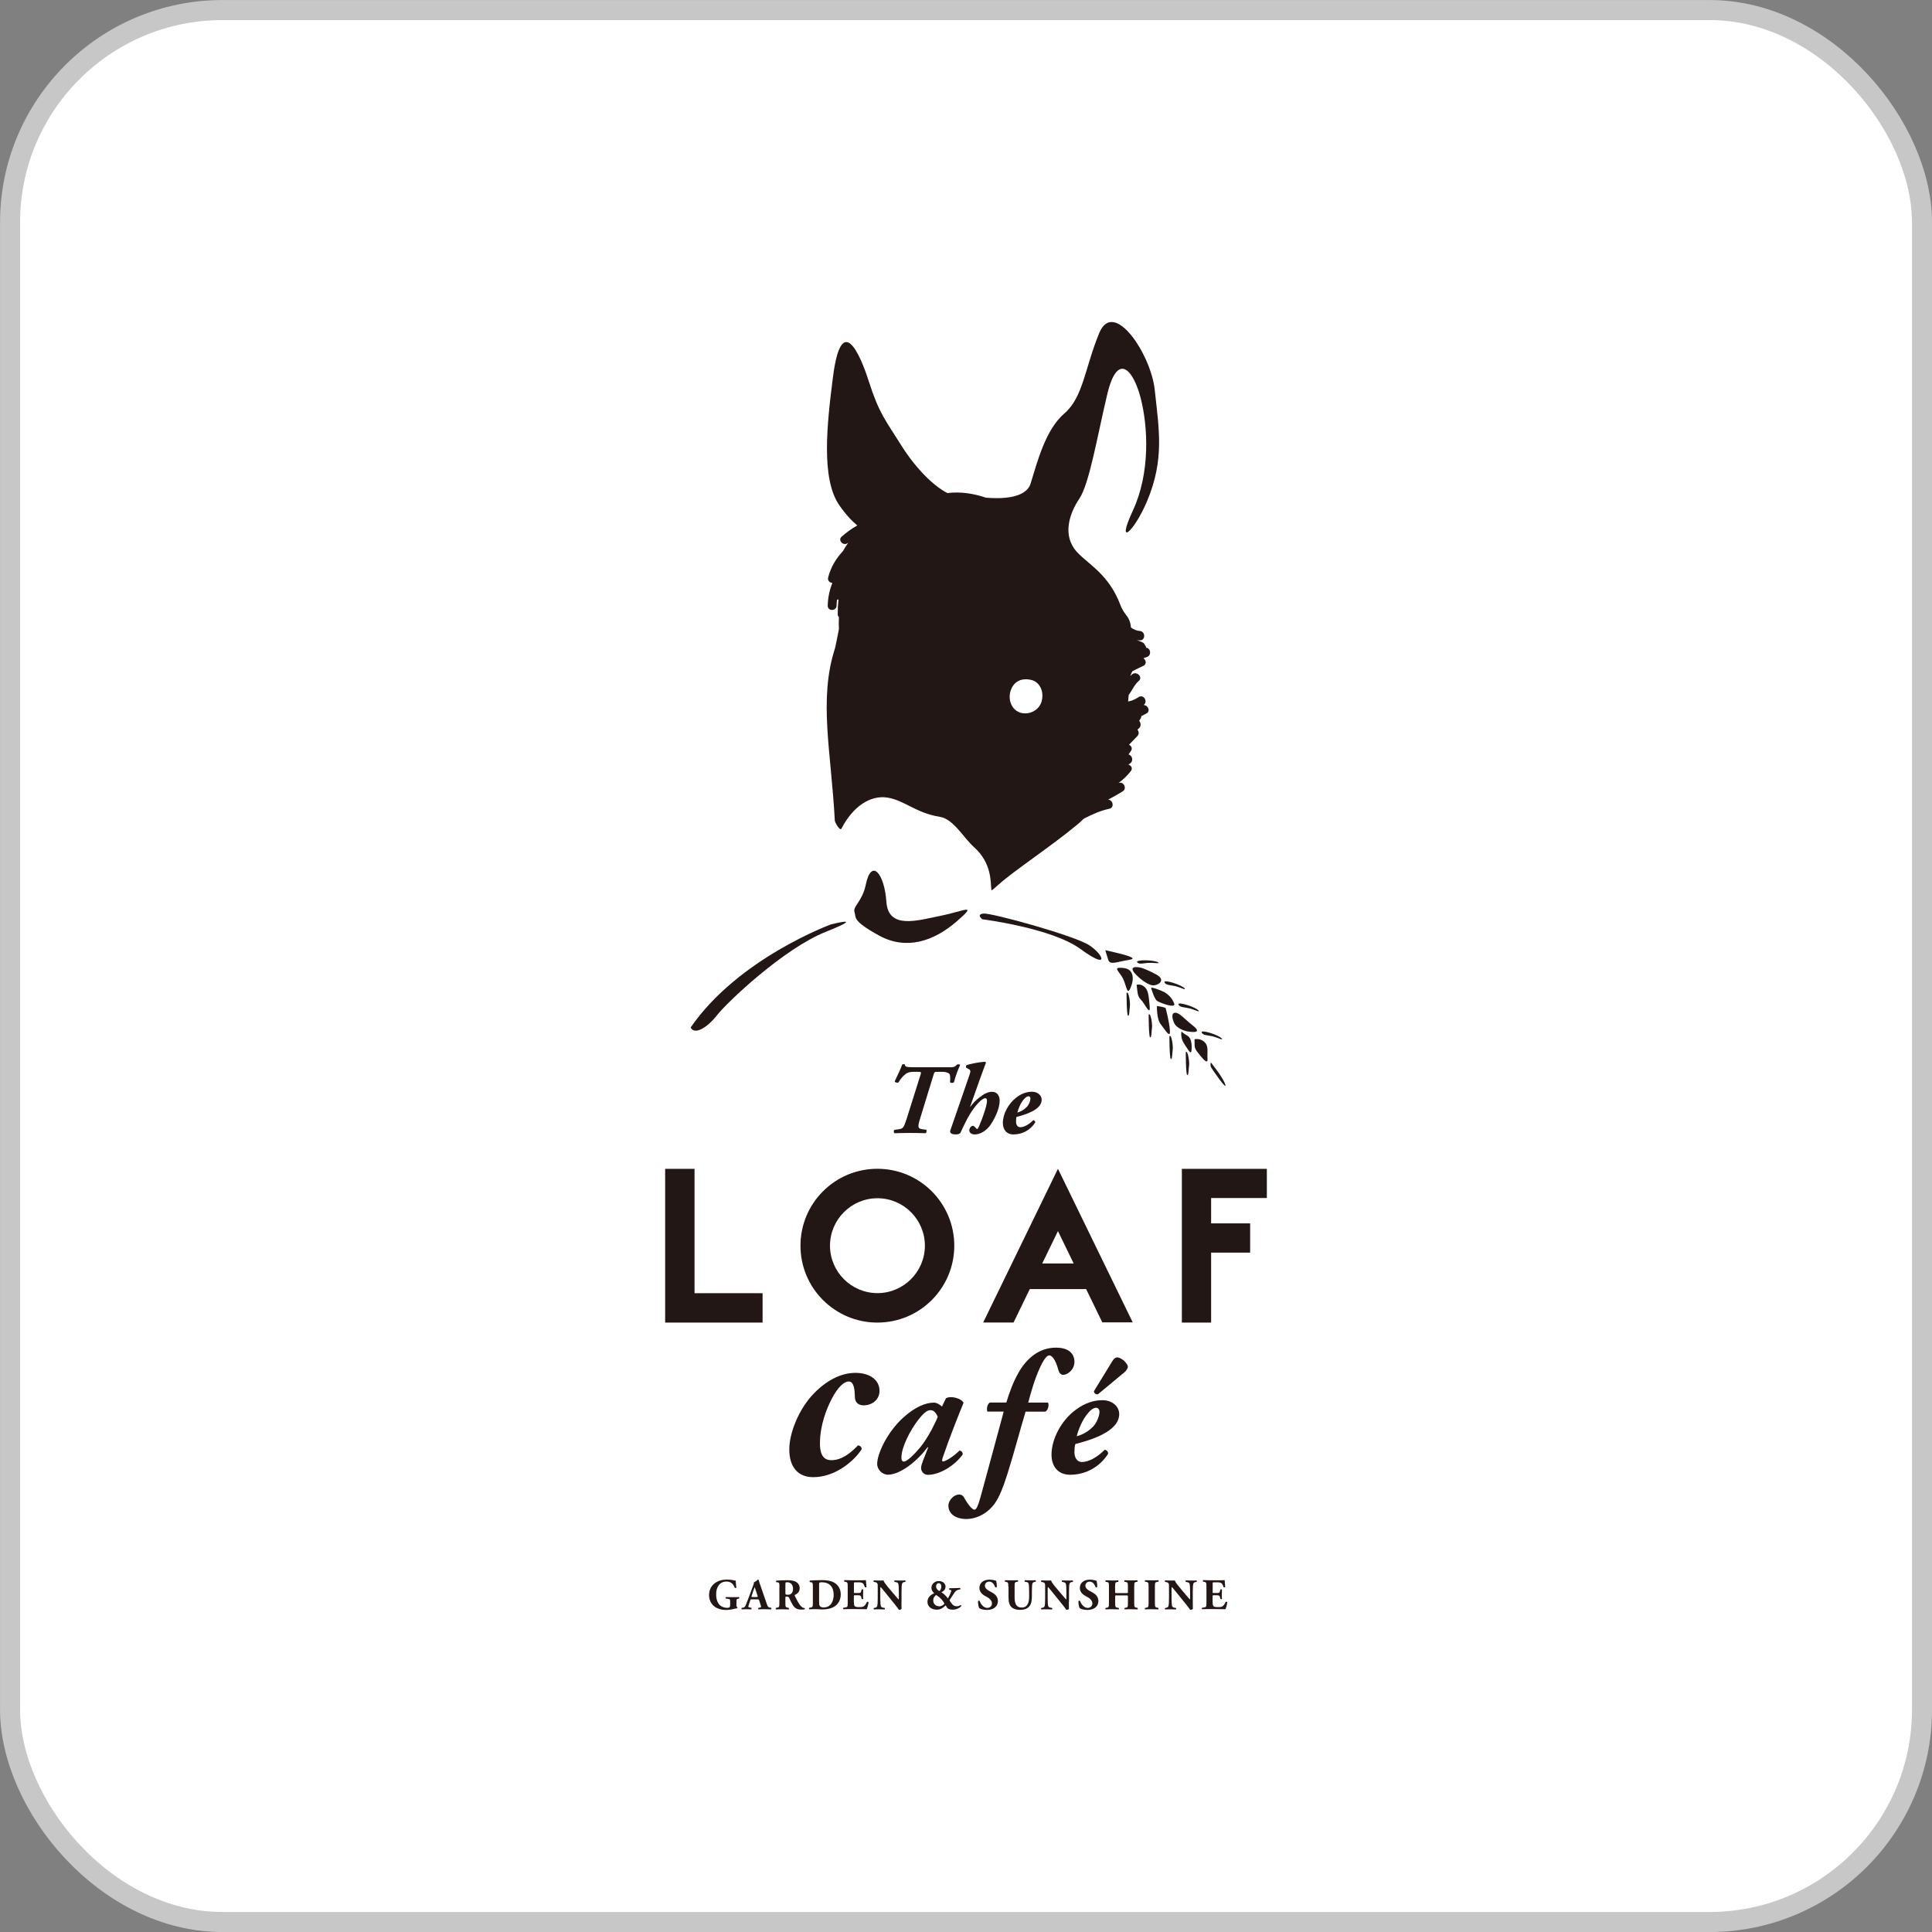
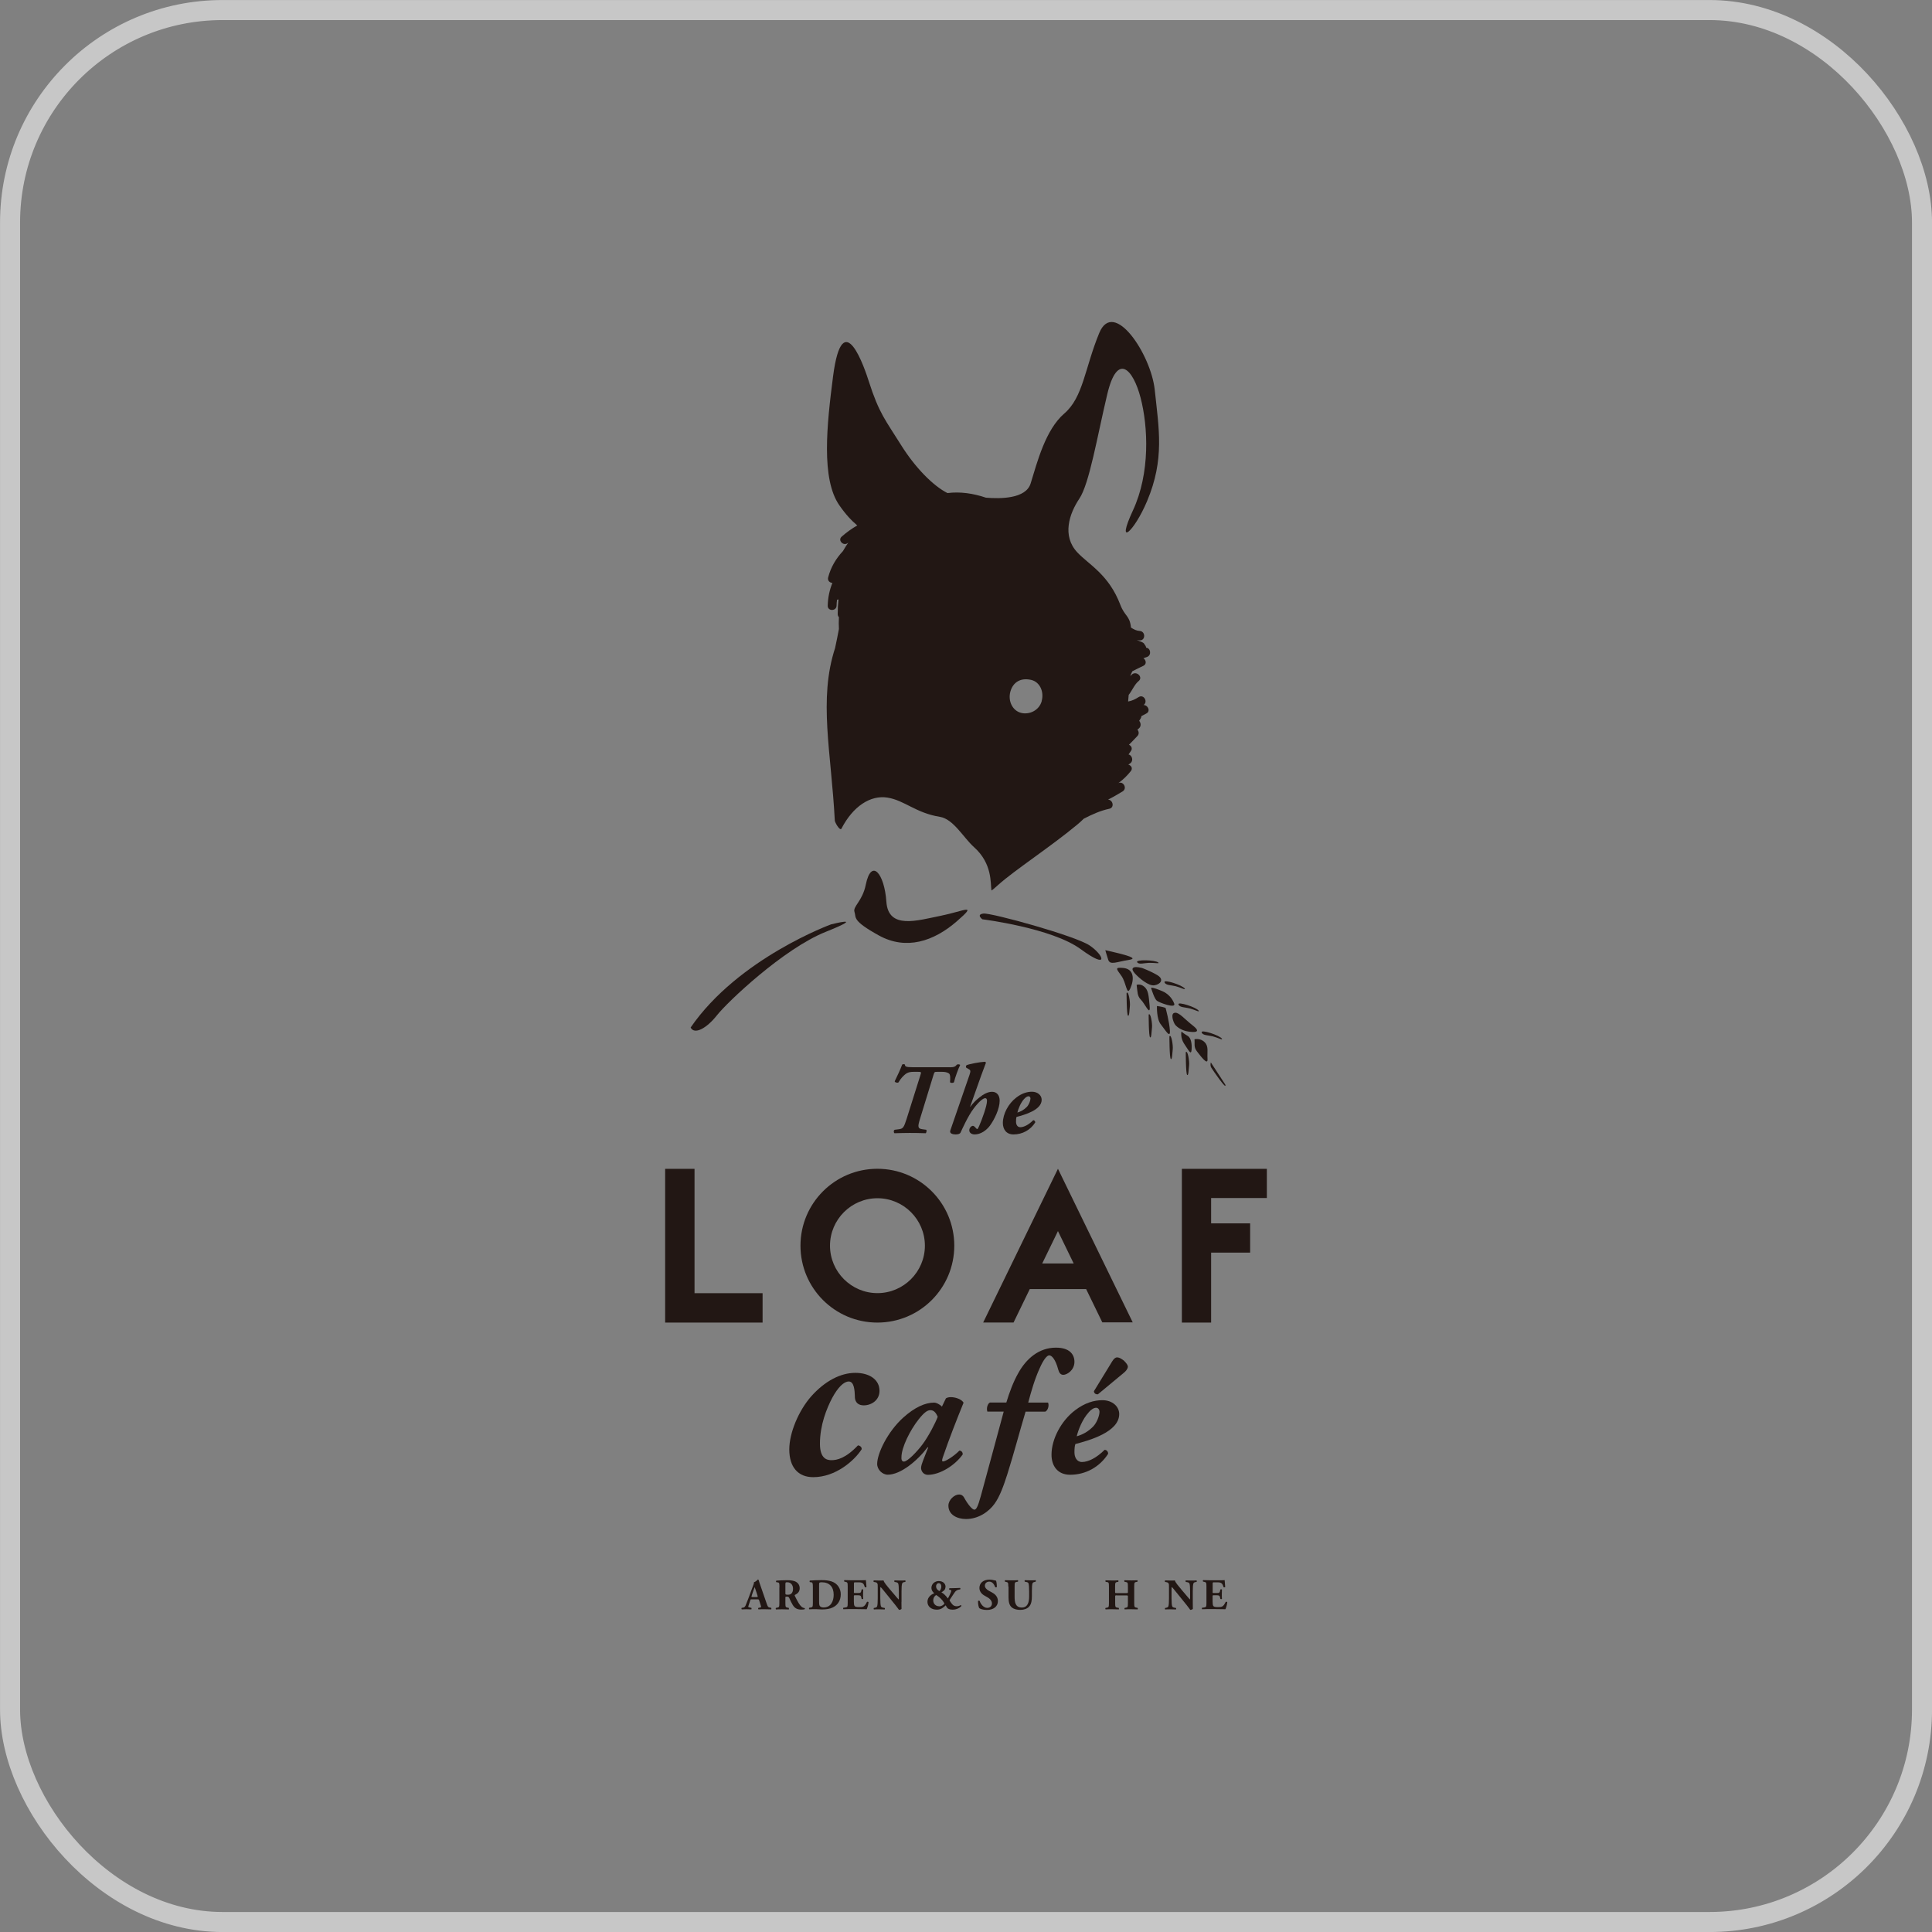
<svg xmlns="http://www.w3.org/2000/svg" id="_レイヤー_1" data-name="レイヤー 1" viewBox="0 0 272.83 272.83">
  <rect x="0" y="0" width="272.83" height="272.83" fill="#808080" stroke="none" />
  <defs>
    <style>
      .cls-1 {
        fill: #fff;
      }

      .cls-2 {
        fill: #221714;
      }

      .cls-3 {
        fill: none;
        stroke: #c7c7c7;
        stroke-miterlimit: 10;
        stroke-width: 2.83px;
      }
    </style>
  </defs>
  <g>
-     <rect class="cls-1" x="1.42" y="1.42" width="270" height="270" rx="30" ry="30" />
    <rect class="cls-3" x="1.42" y="1.42" width="270" height="270" rx="30" ry="30" />
  </g>
  <g>
-     <path class="cls-2" d="M103.99,226.55c0,.26.01.38.13.41.03.03.02.13-.02.15-.1.02-.27.04-.43.09-.22.07-.75.15-1.1.15-.42,0-.78-.04-1.22-.22-.72-.29-1.22-.98-1.22-1.87,0-.77.34-1.45,1.09-1.87.42-.23.92-.33,1.45-.33.69,0,1.03.15,1.23.15.02.18.02.62.09.99-.03.07-.19.07-.24.01-.2-.58-.59-.87-1.16-.87-.98,0-1.46.82-1.46,1.79,0,.89.3,1.41.7,1.68.3.19.62.24.85.24.35,0,.43-.07.43-.47v-.39c0-.34-.04-.37-.33-.41l-.27-.04c-.07-.04-.07-.18,0-.21.44.01.74.02,1.04.02s.6,0,.81-.02c.05.04.05.18,0,.21l-.14.03c-.18.03-.22.09-.22.43v.35Z" />
    <path class="cls-2" d="M106.16,225.85c-.15,0-.17,0-.2.12l-.24.72c-.04.12-.05.17-.05.22,0,.04.08.07.26.11l.18.03s.05.18-.01.22c-.22-.01-.44-.01-.7-.02-.21,0-.35.02-.64.02-.07-.04-.06-.16-.02-.22l.17-.02c.15-.02.27-.07.38-.31.1-.25.22-.54.39-.99l.56-1.51c.14-.39.25-.6.23-.79.3-.07.53-.37.54-.37.08,0,.12.03.14.12.05.18.12.41.28.85l.84,2.43c.13.37.18.51.41.55l.23.04s.05.18,0,.22c-.3-.01-.63-.02-.95-.02s-.55,0-.84.02c-.07-.04-.08-.16-.01-.22l.2-.03c.14-.03.17-.07.17-.11,0-.04-.04-.19-.12-.42l-.17-.53c-.03-.1-.08-.11-.3-.11h-.74ZM106.86,225.53c.14,0,.17-.02.12-.18l-.16-.5c-.09-.27-.2-.6-.25-.73-.05.14-.17.48-.27.76l-.15.47c-.06.16-.03.18.13.18h.58Z" />
    <path class="cls-2" d="M110.07,224.17c0-.62-.01-.69-.27-.72l-.17-.02c-.06-.03-.06-.19.01-.22.47-.03.95-.06,1.54-.06.53,0,.98.08,1.21.22.36.21.54.52.54.92,0,.55-.37.78-.66.93-.06.03-.06.07-.03.14.41.83.66,1.29.96,1.55.16.13.32.17.41.17.06.03.06.12.03.16-.1.05-.3.06-.49.06-.57,0-.93-.2-1.2-.65-.2-.33-.34-.63-.48-.96-.08-.17-.17-.22-.33-.22-.21,0-.23.01-.23.14v.76c0,.57.04.61.32.66l.16.03s.05.18,0,.22c-.33-.01-.61-.02-.91-.02s-.58,0-.9.02c-.05-.04-.05-.19,0-.22l.16-.03c.28-.05.32-.09.32-.66v-2.19ZM110.91,224.96c0,.22.02.24.38.24.22,0,.35-.06.47-.17.11-.1.23-.3.23-.67,0-.55-.33-.92-.81-.92-.25,0-.27.02-.27.32v1.21Z" />
    <path class="cls-2" d="M114.79,224.17c0-.59-.01-.71-.3-.74h-.12c-.06-.04-.06-.22.01-.23.52-.03,1-.06,1.66-.06.51,0,1.02.05,1.44.2.81.29,1.25,1.02,1.25,1.8,0,.83-.39,1.5-1.11,1.85-.42.21-.93.29-1.56.29-.29,0-.6-.04-.82-.04-.3,0-.61,0-.96.02-.05-.04-.05-.19,0-.22l.19-.03c.28-.04.32-.09.32-.66v-2.19ZM115.67,226.13c0,.34.01.56.12.69.11.12.29.18.51.18,1.07,0,1.43-.95,1.43-1.79,0-1.11-.59-1.77-1.7-1.77-.17,0-.29.03-.32.08-.04.05-.04.17-.04.36v2.26Z" />
    <path class="cls-2" d="M120.58,224.78c0,.17,0,.18.17.18h.43c.32,0,.4-.04.46-.34l.03-.16s.2-.05.23,0c-.01.2-.02.42-.02.66s0,.46.02.66c-.03.06-.19.06-.23,0l-.03-.16c-.06-.29-.14-.34-.46-.34h-.43c-.17,0-.17,0-.17.19v.73c0,.29.03.48.1.59.08.11.2.16.65.16.54,0,.75-.02,1.09-.72.05-.07.2-.04.23.03-.02.32-.17.82-.26.99-.33-.01-.92-.02-1.43-.02h-.8c-.3,0-.6,0-1.06.02-.05-.04-.05-.18,0-.21l.29-.04c.28-.05.32-.08.32-.65v-2.31c0-.56-.04-.6-.32-.66l-.15-.03c-.06-.04-.05-.18.01-.21.29.01.59.02.89.02h1.31c.39,0,.75,0,.83-.02,0,.1.05.54.08.96-.03.07-.17.08-.23.03-.07-.22-.15-.4-.23-.49-.12-.12-.3-.19-.61-.19h-.5c-.2,0-.2.01-.2.24v1.08Z" />
    <path class="cls-2" d="M127.3,226.2c0,.4,0,.79.01,1-.04.07-.22.14-.36.14,0,0-.21-.31-.5-.67l-1.43-1.77c-.36-.44-.56-.7-.68-.79-.03.06-.03.17-.03.4v1.2c0,.5.03.97.09,1.13.06.13.2.17.36.2l.17.03c.05.05.04.18,0,.21-.33-.01-.58-.02-.83-.02-.23,0-.46,0-.69.02-.04-.04-.05-.17,0-.21l.11-.02c.17-.03.29-.07.34-.2.07-.17.09-.63.09-1.13v-1.57c0-.34,0-.44-.05-.52-.05-.11-.13-.18-.35-.21l-.18-.03s-.04-.2.03-.21c.29.01.6.02.85.02.21,0,.39,0,.52-.02.06.28.46.75,1.02,1.41l.52.61c.27.32.45.54.6.68.02-.06.02-.17.02-.28v-.85c0-.5-.02-.97-.09-1.13-.06-.13-.19-.17-.36-.2l-.17-.03s-.04-.18,0-.21c.33.01.58.02.83.02.23,0,.45,0,.7-.02.04.04.05.17,0,.21l-.11.02c-.16.02-.28.07-.33.2-.07.17-.09.63-.09,1.13v1.48Z" />
    <path class="cls-2" d="M133.51,224.12c0,.45-.39.63-.57.74.33.17.66.52.92.87.13-.24.22-.41.33-.66.09-.2.15-.38.15-.44,0-.05-.06-.09-.16-.11l-.11-.02c-.06-.04-.05-.19.02-.22h.26c.48,0,.9-.03,1.22-.04.07.03.08.18.01.21l-.16.03c-.2.03-.34.12-.42.18-.13.11-.28.35-.46.62-.12.19-.3.47-.37.56-.03.04-.07.11-.09.16h.02s0,.03.1.18c.21.29.38.65.92.65.22,0,.46-.1.56-.17.05.02.09.1.07.15-.16.18-.58.5-1.23.5-.43,0-.69-.14-.77-.27-.05-.08-.14-.2-.2-.34-.34.32-.68.61-1.25.61-.82,0-1.33-.47-1.33-1.11,0-.72.64-1.08.96-1.21-.22-.17-.4-.45-.4-.74,0-.62.53-.98,1.03-.98.6,0,.97.36.97.83M132.62,226.84c.47,0,.75-.37.75-.39,0-.02-.02-.05-.1-.18-.25-.42-.66-.76-.92-.93-.07-.05-.12-.09-.15-.09s-.41.25-.41.74c0,.53.38.84.83.84M132.56,223.57c-.21,0-.37.19-.37.45,0,.44.42.65.48.66.06-.03.26-.28.26-.64,0-.23-.11-.47-.37-.47" />
    <path class="cls-2" d="M139.36,227.35c-.57,0-.92-.16-1.05-.24-.12-.13-.2-.58-.2-1,.04-.08.18-.09.24-.02.12.4.54.97,1.06.97.46,0,.67-.32.67-.62,0-.5-.47-.8-.84-.99-.45-.22-.93-.59-.93-1.2,0-.7.54-1.18,1.43-1.18.2,0,.46.03.71.1.08.03.14.04.21.05.05.13.11.47.11.88-.03.08-.18.08-.24.02-.11-.32-.37-.77-.82-.77-.41,0-.63.27-.63.58,0,.28.25.54.56.71l.41.22c.38.2.87.56.87,1.24,0,.76-.62,1.25-1.56,1.25" />
    <path class="cls-2" d="M142.39,224.06c0-.58-.04-.61-.31-.67l-.16-.03s-.06-.17.01-.21c.3.01.61.02.91.02s.6,0,.9-.02c.05.04.05.17,0,.21l-.15.02c-.28.05-.31.1-.31.68v1.43c0,.72.08,1.52,1.02,1.52.79,0,1.03-.69,1.03-1.54v-.75c0-.5-.03-.97-.09-1.13-.05-.13-.19-.17-.36-.2l-.16-.03c-.05-.05-.04-.17,0-.21.33.01.57.02.83.02.23,0,.46,0,.7-.02.04.04.05.16,0,.21l-.11.02c-.16.04-.28.08-.33.2-.07.16-.09.63-.09,1.13v.69c0,.58-.06,1.11-.4,1.49-.27.29-.72.45-1.22.45-.47,0-.89-.08-1.22-.35-.32-.27-.46-.72-.46-1.4v-1.55Z" />
-     <path class="cls-2" d="M150.94,226.2c0,.4,0,.79.01,1-.04.07-.21.14-.36.14,0,0-.21-.31-.5-.67l-1.43-1.77c-.36-.44-.56-.7-.68-.79-.03.06-.03.17-.03.4v1.2c0,.5.02.97.09,1.13.06.13.2.17.36.2l.17.03c.05.05.04.18,0,.21-.33-.01-.58-.02-.83-.02-.23,0-.46,0-.69.02-.04-.04-.05-.17,0-.21l.11-.02c.17-.03.29-.07.34-.2.07-.17.09-.63.09-1.13v-1.57c0-.34,0-.44-.04-.52-.05-.11-.14-.18-.35-.21l-.17-.03s-.04-.2.03-.21c.29.01.6.02.85.02.21,0,.39,0,.52-.02.06.28.46.75,1.02,1.41l.52.61c.27.32.45.54.6.68.02-.06.02-.17.02-.28v-.85c0-.5-.02-.97-.09-1.13-.06-.13-.19-.17-.36-.2l-.17-.03s-.04-.18,0-.21c.34.01.58.02.83.02.23,0,.45,0,.69-.02.04.04.05.17,0,.21l-.11.02c-.16.02-.28.07-.33.2-.07.17-.09.63-.09,1.13v1.48Z" />
-     <path class="cls-2" d="M153.54,227.35c-.57,0-.92-.16-1.05-.24-.12-.13-.2-.58-.2-1,.04-.08.19-.09.24-.02.12.4.54.97,1.06.97.46,0,.67-.32.67-.62,0-.5-.47-.8-.84-.99-.45-.22-.93-.59-.93-1.2,0-.7.54-1.18,1.43-1.18.2,0,.46.03.71.1.08.03.13.04.21.05.05.13.11.47.11.88-.03.08-.19.08-.24.02-.11-.32-.37-.77-.81-.77-.41,0-.63.27-.63.58,0,.28.25.54.56.71l.41.22c.38.2.87.56.87,1.24,0,.76-.62,1.25-1.56,1.25" />
    <path class="cls-2" d="M157.74,225.29c-.26,0-.26,0-.26.18v.89c0,.57.04.63.31.67l.2.03s.05.18,0,.21c-.35-.01-.66-.02-.94-.02-.3,0-.61,0-.92.02-.05-.04-.05-.18,0-.21l.15-.02c.28-.04.32-.1.32-.67v-2.3c0-.57-.03-.64-.32-.67l-.15-.02s-.05-.18,0-.21c.3.01.62.02.92.02.28,0,.59,0,.86-.02.05.04.05.18,0,.21l-.13.02c-.27.04-.31.1-.31.67v.72c0,.18,0,.18.26.18h1.29c.26,0,.26,0,.26-.18v-.72c0-.57-.03-.62-.32-.67l-.16-.03c-.05-.04-.05-.18,0-.21.34.01.64.02.94.02s.59,0,.87-.02c.05.04.05.18,0,.21l-.12.02c-.28.04-.32.1-.32.67v2.3c0,.57.04.62.32.67l.15.03c.05.04.05.18,0,.21-.31-.01-.61-.02-.9-.02-.31,0-.61,0-.91.02-.05-.04-.05-.18,0-.21l.13-.02c.29-.04.32-.1.32-.67v-.89c0-.17,0-.18-.26-.18h-1.29Z" />
-     <path class="cls-2" d="M163.09,226.35c0,.58.04.62.32.68l.17.03s.04.18,0,.21c-.33-.01-.64-.02-.93-.02s-.61,0-.94.02c-.05-.04-.05-.18,0-.21l.17-.03c.29-.05.32-.1.32-.68v-2.28c0-.58-.04-.62-.32-.68l-.17-.03c-.05-.04-.05-.18,0-.21.33.01.64.02.94.02s.6,0,.93-.02c.05.04.05.18,0,.21l-.17.03c-.28.05-.32.09-.32.68v2.28Z" />
    <path class="cls-2" d="M168.44,226.2c0,.4,0,.79.01,1-.05.07-.22.14-.37.14,0,0-.21-.31-.5-.67l-1.43-1.77c-.36-.44-.56-.7-.68-.79-.03.06-.03.17-.03.4v1.2c0,.5.03.97.09,1.13.06.13.2.17.36.2l.17.03c.05.05.04.18,0,.21-.33-.01-.58-.02-.83-.02-.23,0-.46,0-.69.02-.04-.04-.05-.17,0-.21l.11-.02c.16-.03.29-.07.34-.2.07-.17.09-.63.09-1.13v-1.57c0-.34,0-.44-.05-.52-.05-.11-.13-.18-.35-.21l-.17-.03s-.04-.2.03-.21c.29.01.6.02.85.02.21,0,.39,0,.52-.02.06.28.47.75,1.02,1.41l.52.61c.27.32.45.54.59.68.02-.06.02-.17.02-.28v-.85c0-.5-.02-.97-.09-1.13-.05-.13-.19-.17-.36-.2l-.17-.03s-.04-.18,0-.21c.33.01.57.02.83.02.23,0,.45,0,.7-.02.04.04.05.17,0,.21l-.11.02c-.16.02-.28.07-.33.2-.07.17-.09.63-.09,1.13v1.48Z" />
    <path class="cls-2" d="M171.24,224.78c0,.17,0,.18.17.18h.43c.32,0,.4-.04.46-.34l.03-.16s.2-.05.23,0c-.01.2-.02.42-.02.66s0,.46.02.66c-.03.06-.19.06-.23,0l-.03-.16c-.06-.29-.14-.34-.46-.34h-.43c-.17,0-.17,0-.17.19v.73c0,.29.03.48.1.59.08.11.2.16.65.16.54,0,.75-.02,1.09-.72.05-.07.2-.04.23.03-.02.32-.17.82-.26.99-.33-.01-.92-.02-1.43-.02h-.8c-.3,0-.6,0-1.06.02-.05-.04-.05-.18,0-.21l.29-.04c.28-.05.32-.08.32-.65v-2.31c0-.56-.04-.6-.32-.66l-.15-.03c-.06-.04-.05-.18.01-.21.29.01.59.02.89.02h1.31c.39,0,.75,0,.83-.02,0,.1.05.54.08.96-.03.07-.17.08-.23.03-.07-.22-.15-.4-.23-.49-.12-.12-.3-.19-.61-.19h-.5c-.2,0-.2.01-.2.24v1.08Z" />
    <polygon class="cls-2" points="107.69 182.62 107.69 186.77 93.93 186.77 93.93 165.06 98.08 165.06 98.08 182.62 107.69 182.62" />
    <path class="cls-2" d="M134.76,175.91c0,6-4.86,10.86-10.86,10.86s-10.86-4.86-10.86-10.86,4.86-10.86,10.86-10.86,10.86,4.86,10.86,10.86M130.61,175.91c0-3.69-3.01-6.7-6.7-6.7s-6.7,3.01-6.7,6.7,3.01,6.7,6.7,6.7,6.7-3.01,6.7-6.7" />
    <polygon class="cls-2" points="171.03 169.18 171.03 172.76 176.54 172.76 176.54 176.89 171.03 176.89 171.03 186.77 166.9 186.77 166.9 165.06 178.9 165.06 178.9 169.18 171.03 169.18" />
    <path class="cls-2" d="M122.26,124.95c-.48,2.34-1.86,3.05-1.59,3.84.27.79-.4,1.19,3.44,3.31,3.84,2.12,7.73.85,11-1.99,3.05-2.65,1.06-1.46-2.25-.79-3.31.66-7.42,1.99-7.69-1.99-.27-3.97-2.12-6.23-2.91-2.39" />
    <path class="cls-2" d="M161.86,91.45c-.03-.15-.09-.28-.19-.38-.06-.16-.19-.3-.38-.38-.26-.1-.51-.2-.77-.31.14.03.28.05.42.05.85.04.85-1.28,0-1.33-.43-.02-.84-.22-1.23-.48-.16-1.7-.87-1.56-1.5-3.21-1.63-4.28-4.42-5.65-6.07-7.4-2.2-2.34-1.14-5.47.28-7.59,1.42-2.12,2.51-8.72,3.94-14.73,1.42-6.01,3.65-3.58,4.71.48,1.06,4.06,1.38,10.63-1.09,15.93-2.46,5.3.16,3.05,2.01-1.34,2.49-5.92,1.66-10.19,1.08-15.7-.53-5.03-5.8-12.97-7.84-8.03-2.04,4.95-2.26,9.07-4.93,11.36-2.67,2.3-3.82,6.86-4.76,9.89-.67,2.17-4.29,2.17-6.31,2-1.77-.6-3.62-.88-5.43-.65-2.03-1.02-4.57-3.61-6.54-6.76-2.2-3.53-3.11-4.45-4.58-9.05-.46-1.44-3.67-11.25-5.04-.65-.89,6.87-1.69,14.46.88,18.17.89,1.29,1.73,2.18,2.54,2.86-.76.44-1.49.95-2.2,1.58-.61.53.28,1.41.88.88.02-.02.04-.03.06-.05-.26.38-.52.79-.76,1.21-.98,1.05-1.72,2.28-2.09,3.72-.12.46.24.76.6.78-.39.96-.63,2.01-.66,3.21-.02.81,1.23.8,1.25,0,0-.29.03-.57.07-.84.07,0,.13-.02.2-.05-.07.67-.11,1.36-.11,2.08,0,.19.07.33.17.43-.03.56-.03,1.13,0,1.68-.16.86-.34,1.75-.54,2.68-2.37,7.26-.54,14.7-.04,24.37,0,.2.65,1.43.92,1.17,1.65-3.22,4.13-4.79,6.5-4.42,2.44.39,4,2.17,7.42,2.72,1.92.31,3.32,2.94,4.82,4.28,2.62,2.34,2.3,5.12,2.46,6.1.01.06.37-.24.98-.79,2.2-1.99,7.37-5.36,11.11-8.47.33-.27.65-.56.95-.86,1.15-.59,2.32-1.13,3.6-1.4.77-.16.52-1.27-.18-1.29.7-.35,1.38-.75,2.06-1.16.7-.42.11-1.5-.59-1.18.66-.48,1.24-1.04,1.76-1.7.31-.4.03-.8-.36-.91.08-.06.17-.11.26-.17.53-.39.25-1.17-.23-1.26.11-.16.22-.33.33-.48.27-.37.06-.74-.27-.89.4-.41.8-.81,1.19-1.23.28-.3.2-.67,0-.91l.18-.14c.39-.3.32-.82.07-1.1.07-.11.14-.22.21-.33.07-.11.1-.23.1-.33.22-.12.45-.25.68-.36.67-.32.25-1.22-.37-1.21.67-.47.02-1.58-.7-1.12-.45.29-.95.54-1.48.62.02-.29.05-.61.08-.93.5-.63.82-1.48,1.41-1.96.66-.54-.28-1.47-.94-.94-.08.07-.15.14-.22.22,0-.02,0-.05,0-.07.08-.2.17-.4.27-.59.51-.27,1.02-.52,1.54-.76.52-.24.39-.82.02-1.08.16-.06.32-.12.49-.17.71-.25.52-1.27-.09-1.31M147.11,99c-.36,1.33-1.77,1.98-2.95,1.66-1.18-.32-1.84-1.66-1.48-2.99.37-1.33,1.45-2.01,2.96-1.65,1.19.28,1.83,1.65,1.46,2.98M157.89,108.94s.01-.02.02-.04c.02-.01.04-.02.06-.04-.03.03-.05.05-.08.07" />
    <path class="cls-2" d="M117.4,130.52s-13.12,4.77-19.87,14.58c.53,1.06,2.25.13,3.71-1.72,1.46-1.86,9.41-9.41,15.37-11.79,5.96-2.39.79-1.06.79-1.06" />
    <path class="cls-2" d="M138.74,129.82s9.8,1.22,13.88,4.22c4.08,2.99,3.27.82,1.23-.54-2.04-1.36-13.88-4.62-14.97-4.49-1.09.13-.14.82-.14.82" />
    <path class="cls-2" d="M156.09,134.18c1.09.27,5.17,1.09,3.4,1.36-1.77.27-2.72.81-2.99,0-.27-.82-.41-1.36-.41-1.36" />
    <path class="cls-2" d="M158.61,136.69c-1.16-.1-1.02.07-.27,1.09.75,1.02.75,2.99,1.29,1.77.55-1.22.55-2.72-1.02-2.86" />
    <path class="cls-2" d="M161.26,136.69c-1.36-.34-1.63.07-1.02.75.61.68,1.97,1.84,2.79,1.7.82-.13,1.43-.81.41-1.43-1.02-.61-2.18-1.02-2.18-1.02" />
    <path class="cls-2" d="M160.51,139.07c.14,1.02.07,1.57.61,2.11.55.54,1.36,2.45,1.23.89-.14-1.57-.2-2.25-.75-2.72-.54-.48-1.09-.27-1.09-.27" />
    <path class="cls-2" d="M162.56,139.55c.14.43.48,1.5.81,1.77.34.27,2.72,1.16,2.45.41-.27-.75-.89-1.43-1.7-1.77-.81-.34-1.63-.61-1.56-.41" />
    <path class="cls-2" d="M164.6,142.34c-.48-.2-1.22-.27-1.22-.27,0,0-.07,1.84.54,2.58.61.75,1.36,2.11,1.29.89-.07-1.23-.61-3.2-.61-3.2" />
    <path class="cls-2" d="M165.96,143.02c-.75,0-.27,1.36,0,1.7.27.34.95.82,1.84.95.88.14,1.9.14.68-.82-1.22-.95-1.9-1.84-2.52-1.84" />
    <path class="cls-2" d="M166.84,145.67s-.2.89.41,1.77c.61.89.95,1.63,1.02.82.07-.82-.07-1.7-.54-1.97-.48-.27-.89-.61-.89-.61" />
    <path class="cls-2" d="M168.68,146.76c.07.61-.14,1.09.34,1.7.48.61,1.57,2.11,1.5,1.09-.07-1.02.2-1.77-.41-2.38-.61-.61-1.43-.41-1.43-.41" />
-     <path class="cls-2" d="M170.99,150.03s-.14.41.07.75,2.25,3.33,1.97,2.38c-.27-.95-2.04-3.13-2.04-3.13" />
+     <path class="cls-2" d="M170.99,150.03s-.14.41.07.75,2.25,3.33,1.97,2.38" />
    <path class="cls-2" d="M167.45,148.6s0,3.06.2,3.2c.2.14.2-.82.27-1.36.07-.54-.2-2.25-.48-1.84" />
    <path class="cls-2" d="M165.14,146.35s0,3.06.2,3.2c.2.14.2-.82.27-1.36.07-.54-.2-2.25-.47-1.84" />
    <path class="cls-2" d="M162.21,143.29s0,3.06.2,3.2c.2.13.2-.82.27-1.36.07-.55-.2-2.25-.48-1.84" />
    <path class="cls-2" d="M159.09,140.23s0,3.06.2,3.2c.2.14.2-.82.27-1.36.07-.55-.2-2.25-.47-1.84" />
    <path class="cls-2" d="M169.7,145.81c.16.42.89.37,1.57.54.75.2,1.44.59,1.29.34-.28-.48-3.05-1.38-2.86-.89" />
    <path class="cls-2" d="M166.43,141.86c.16.42.89.37,1.56.54.75.19,1.44.59,1.29.34-.27-.48-3.05-1.38-2.86-.89" />
    <path class="cls-2" d="M164.46,138.73c.16.42.89.37,1.56.54.75.19,1.44.59,1.29.34-.28-.48-3.05-1.38-2.86-.89" />
    <path class="cls-2" d="M160.59,135.89c.27.36.96.1,1.65.08.77-.03,1.55.15,1.34-.04-.4-.38-3.32-.46-2.99-.03" />
    <path class="cls-2" d="M134.14,150.72c.58,0,.79-.11.98-.37.11-.08.41-.06.47.04-.27.55-.72,1.76-.87,2.43-.1.14-.48.14-.56,0,.04-.51.06-1.05-.13-1.21-.27-.21-.65-.25-1.01-.25h-.62c-.42,0-.44,0-.56.39l-1.91,6.22c-.35,1.14-.36,1.41.35,1.5l.52.07c.09.08.04.41-.08.49-.89-.03-1.6-.04-2.25-.04s-1.31.02-2.15.04c-.14-.08-.15-.44.04-.49l.55-.07c.6-.08.72-.2,1.13-1.5l1.96-6.22c.11-.35.1-.39-.37-.39h-.58c-.4,0-.8.03-1.18.32-.28.23-.63.55-1,1.18-.13.08-.52.01-.52-.17.44-.9.81-1.7,1.05-2.35.09-.08.27-.08.39-.01,0,.28.14.38,1.1.38h5.26Z" />
    <path class="cls-2" d="M136.91,151.79c.17-.51.17-.66-.09-.8l-.39-.23c-.04-.11-.04-.24.07-.34.45-.18,1.87-.45,2.57-.48.1.02.13.06.16.14-.23.59-.41,1.08-.68,1.83l-1.56,4.39h.03c.35-.48.8-.94,1.25-1.29.62-.51,1.24-.83,1.83-.83.65,0,1.07.48,1.07,1.25,0,1.14-.73,2.65-1.39,3.55-.48.64-1.28,1.22-2.14,1.22-.39,0-.76-.2-.76-.58s.32-.63.5-.63c.11,0,.2.06.28.15.18.21.28.3.34.3s.14-.12.27-.42c.45-1.04,1.11-2.87,1.11-3.56,0-.23-.07-.38-.25-.38-.3,0-.9.49-1.63,1.46-.82,1.07-1.69,3.05-1.86,3.41-.1.19-.39.25-.7.25-.35,0-.9-.11-.74-.56l2.71-7.85Z" />
    <path class="cls-2" d="M147.1,155.31c0,1.45-2.41,2.12-3.55,2.42-.06.17-.07.38-.07.68,0,.38.18.77.6.77.51,0,1.18-.34,1.83-.99.15,0,.3.14.28.32-.67,1.06-1.8,1.69-3.07,1.69-1.01,0-1.5-.72-1.5-1.62,0-1.27.78-2.74,1.9-3.59.79-.61,1.55-.82,2.21-.82.81,0,1.37.51,1.37,1.13M144.64,155.17c-.51.55-.84,1.42-.97,1.94.49-.14.93-.38,1.34-.8.28-.3.5-.83.51-1.18,0-.15-.1-.32-.27-.32s-.39.12-.6.36" />
    <path class="cls-2" d="M120.79,193.87c-2.11,0-4.31,1.17-6.21,3.29-1.81,2.04-3.12,5.2-3.12,7.52,0,2.49,1.23,3.92,3.38,3.92,3.17,0,5.82-2.34,6.84-3.94.01-.13-.02-.25-.11-.35-.1-.11-.24-.18-.41-.2-1.76,1.86-3,2.09-3.74,2.09-.61,0-1.63-.17-1.63-2.33,0-2.64.95-4.98,1.74-6.48.81-1.49,1.64-2.3,2.33-2.3.77,0,.83,1.28.86,2.05v.18c.04.73.5,1.14,1.25,1.14,1.08,0,2.23-.72,2.23-2.05,0-1.54-1.35-2.54-3.42-2.54" />
    <path class="cls-2" d="M133.02,198.63l.56-1.16c.15-.1.39-.17.67-.17.3,0,.61.05.91.15.41.12.79.39.91.64-.94,2.31-2.02,5.04-2.95,7.77-.1.32-.12.52.05.52.35,0,1.55-.74,2.31-1.53.25,0,.49.2.47.54-1.08,1.53-3.2,2.88-4.92,2.88-.64,0-.96-.56-.96-.96,0-.27.12-.64.27-1.03l.74-1.89h-.1c-1.45,1.92-3.81,3.86-5.61,3.86-.76,0-1.5-.71-1.5-1.52,0-1.45,1.45-4.53,3.69-6.55,1.62-1.45,3.08-2.11,4.38-2.11.25,0,.74.22,1.08.57M131.39,199.14c-.37,0-.81.22-1.65,1.28-1.23,1.55-2.44,3.99-2.44,5.36v.23c.03.25.14.39.34.39.54,0,1.9-1.45,2.64-2.44.88-1.18,1.84-3.07,2.14-3.88-.29-.71-.64-.94-1.03-.94" />
    <path class="cls-2" d="M144.83,199.34c-.91,3.05-1.67,5.98-2.58,8.85-.52,1.63-1.08,3.17-1.8,4.16-.79,1.11-2.26,2.16-4.03,2.16-1.25,0-2.49-.59-2.49-1.89,0-.81.84-1.57,1.5-1.57.39,0,.59.22.69.39.61,1.11,1.2,1.75,1.47,1.75s.49-.37.93-1.97c1.03-3.81,2.12-7.77,3.22-11.88h-2.31c-.17-.52.07-1.16.37-1.28h2.31c.44-1.43.96-2.88,1.7-4.18,1.11-1.99,2.88-3.57,5.31-3.57,1.85,0,2.61.89,2.61,2.02-.02,1.21-1.08,1.82-1.57,1.82-.39,0-.59-.29-.71-.71-.42-1.58-.96-2.04-1.28-2.04s-.81.59-1.35,1.82c-.71,1.55-1.18,3.22-1.62,4.85h2.8c.17.34.03,1.08-.39,1.28h-2.78Z" />
    <path class="cls-2" d="M158.05,199.69c0,2.53-4.2,3.71-6.19,4.23-.1.29-.13.66-.13,1.18,0,.67.32,1.36,1.06,1.36.89,0,2.07-.59,3.2-1.72.27,0,.52.25.49.57-1.18,1.84-3.15,2.95-5.36,2.95-1.77,0-2.63-1.25-2.63-2.83,0-2.22,1.38-4.8,3.32-6.27,1.38-1.06,2.71-1.43,3.86-1.43,1.42,0,2.38.89,2.38,1.97M153.75,199.44c-.89.96-1.48,2.48-1.7,3.39.86-.25,1.62-.66,2.34-1.4.49-.52.86-1.45.88-2.06,0-.27-.17-.57-.47-.57-.32,0-.69.22-1.06.64M157,192.33c.32-.52.57-.67.81-.64.27.02.49.15.89.44.39.39.59.67.57.91-.03.27-.27.59-.59.84l-3.64,3.02c-.34.02-.54-.15-.56-.44l2.53-4.13Z" />
    <path class="cls-2" d="M155.67,186.74h4.29l-10.56-21.69-10.56,21.71h4.29l2.29-4.72h7.96l2.28,4.69ZM147.18,178.42l2.22-4.57,2.22,4.57h-4.44Z" />
  </g>
</svg>